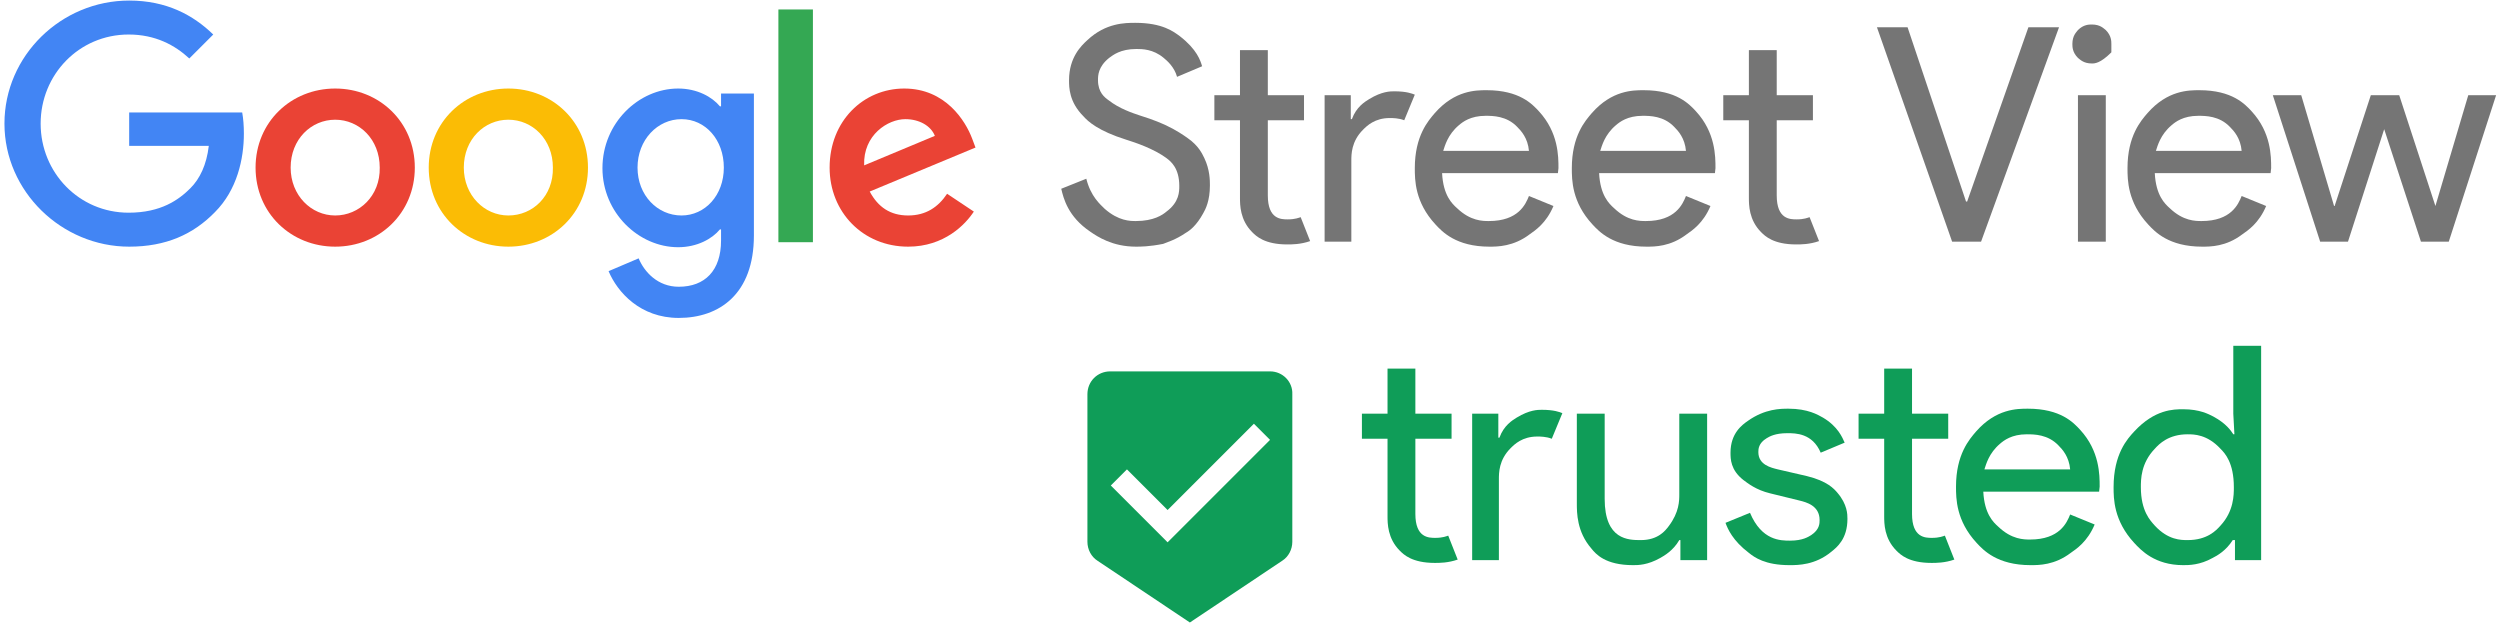
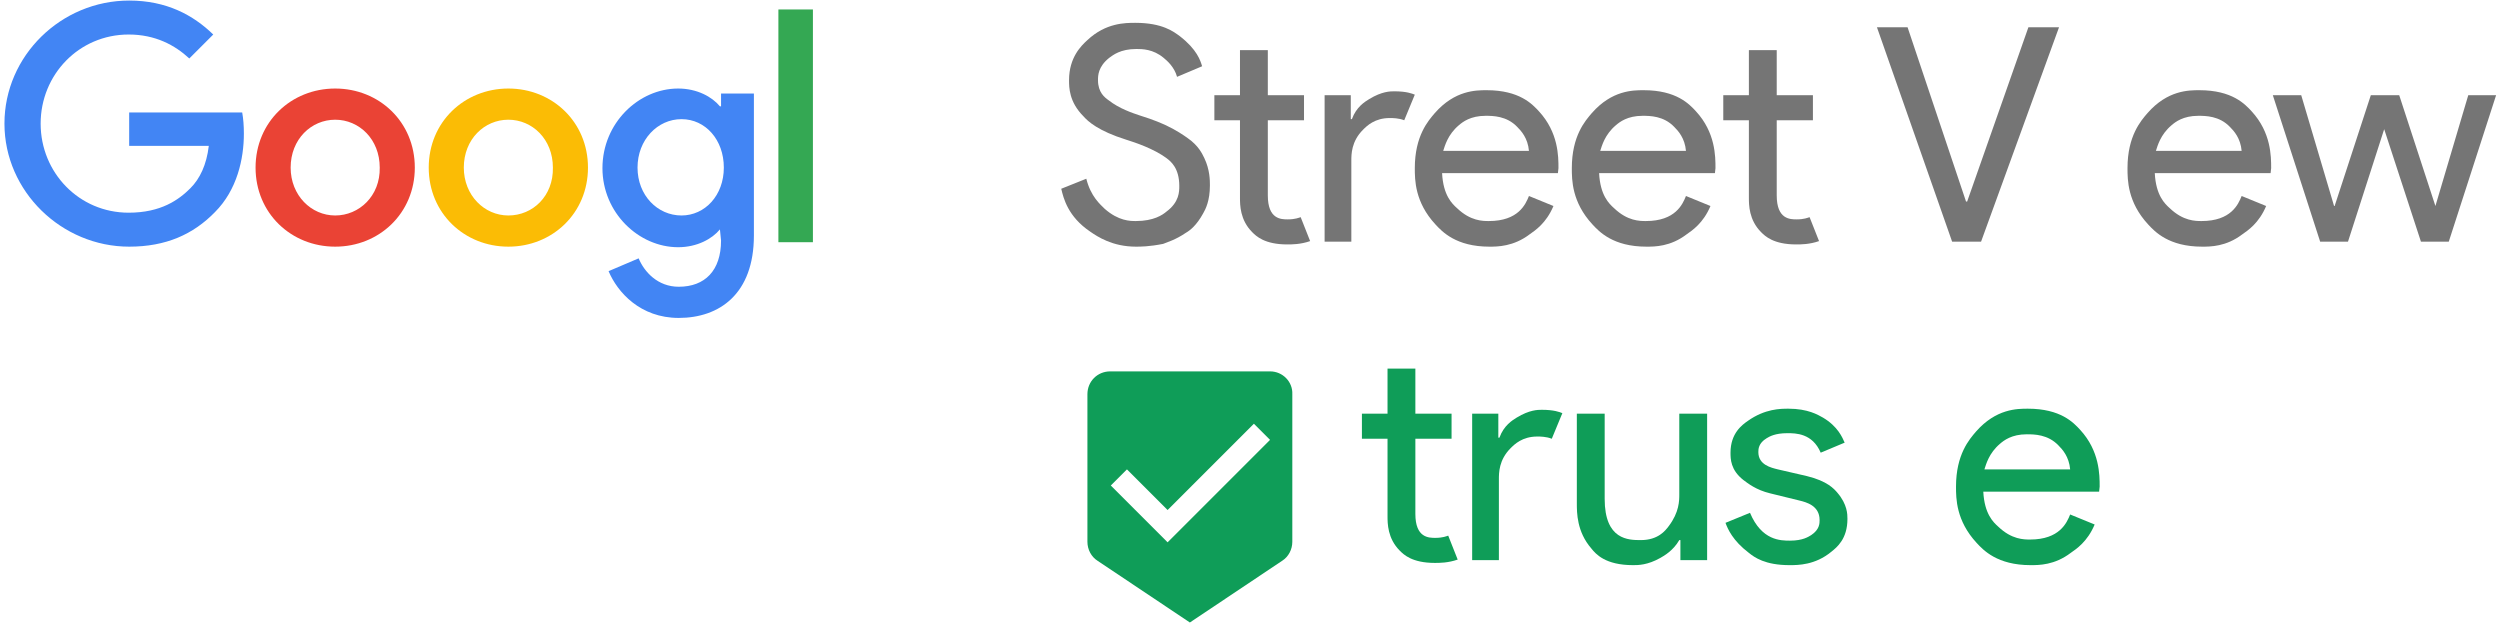
<svg xmlns="http://www.w3.org/2000/svg" width="449px" height="112px" viewBox="0 0 449 112" version="1.1">
  <title>google-street-view-trusted</title>
  <desc>Created with Sketch.</desc>
  <defs />
  <g id="design" stroke="none" stroke-width="1" fill="none" fill-rule="evenodd">
    <g id="0-0-1" transform="translate(-847, -1403)">
      <g id="google-street-view-trusted" transform="translate(847, 1403)">
        <g id="Group" fill-rule="nonzero">
          <g opacity="0.54" transform="translate(190, 4)" fill="#000000" id="Shape">
            <g>
              <path d="M14,40.3 C9.8,40.3 7.1,38.5 5.8,37.6 C1.8,34.9 1,31.6 0.6,29.9 L5.1,28.1 C5.9,31.3 7.6,32.7 8.4,33.5 C10.9,35.7 13,35.7 14,35.7 C17.2,35.7 18.8,34.6 19.5,34 C21.8,32.3 21.8,30.4 21.8,29.4 C21.8,26.2 20.3,25 19.5,24.4 C17.2,22.7 13.9,21.6 12.3,21.1 C7.2,19.5 5.4,17.8 4.6,16.9 C2,14.3 2,11.7 2,10.4 C2,6.3 4.2,4.2 5.3,3.2 C8.6,0.1 12.1,0.1 13.9,0.1 C18.8,0.1 20.8,1.7 21.9,2.5 C25,4.9 25.6,6.9 25.9,7.9 L21.4,9.8 C20.9,8 19.6,6.9 19,6.4 C17.1,4.8 15.1,4.8 14.1,4.8 C11.2,4.8 9.9,5.9 9.2,6.4 C7.2,8 7.2,9.6 7.2,10.4 C7.2,12.6 8.4,13.5 9.1,14 C11,15.5 13.4,16.3 14.6,16.7 C17.5,17.6 18.7,18.2 19.4,18.5 C21.3,19.4 22.6,20.3 23.3,20.8 C25.3,22.2 25.9,23.6 26.3,24.4 C27.3,26.5 27.3,28.4 27.3,29.3 C27.3,32.1 26.5,33.6 26.1,34.3 C24.9,36.5 23.7,37.4 23,37.8 C21.1,39.1 19.6,39.5 18.9,39.8 C16.4,40.3 14.8,40.3 14,40.3 Z" />
              <path d="M41.2,39.9 C37.1,39.9 35.6,38.4 34.9,37.7 C32.7,35.5 32.7,32.8 32.7,31.5 L32.7,17.6 L28.1,17.6 L28.1,13.1 L32.7,13.1 L32.7,5 L37.7,5 L37.7,13.1 L44.2,13.1 L44.2,17.6 L37.7,17.6 L37.7,31.1 C37.7,35.4 40.1,35.4 41.3,35.4 C42.6,35.4 43.3,35.1 43.6,35 L45.3,39.3 C43.6,39.9 42,39.9 41.2,39.9 Z" />
              <path d="M52.9,39.4 L47.9,39.4 L47.9,13.1 L52.6,13.1 L52.6,17.4 L52.8,17.4 C53.6,15.2 55.1,14.3 55.9,13.8 C58.2,12.4 59.7,12.4 60.4,12.4 C62.6,12.4 63.6,12.8 64.1,13 L62.2,17.6 C61.2,17.2 60.1,17.2 59.6,17.2 C56.9,17.2 55.5,18.6 54.8,19.3 C52.7,21.4 52.7,23.7 52.7,24.9 L52.7,39.4 L52.9,39.4 Z" />
              <path d="M84.6,23.1 C84.4,20.8 83.2,19.5 82.5,18.8 C80.6,16.8 78.1,16.8 76.8,16.8 C74.1,16.8 72.7,17.9 72,18.5 C70,20.2 69.5,22.2 69.2,23.1 L84.6,23.1 Z M77.5,40.3 C71.5,40.3 69,37.6 67.8,36.3 C64.1,32.3 64.1,28.3 64.1,26.2 C64.1,20.4 66.5,17.7 67.7,16.3 C71.3,12.2 75.1,12.2 77,12.2 C82.9,12.2 85.2,14.7 86.4,16 C89.9,19.8 89.9,24.1 89.9,26.2 L89.8,27.1 L69,27.1 C69.2,31.1 70.8,32.6 71.7,33.4 C74.1,35.7 76.3,35.7 77.4,35.7 C82.7,35.7 84,32.7 84.6,31.2 L89,33 C87.7,36.1 85.7,37.4 84.7,38.1 C81.8,40.3 78.9,40.3 77.5,40.3 Z" />
              <path d="M112.8,23.1 C112.6,20.8 111.4,19.5 110.7,18.8 C108.8,16.8 106.3,16.8 105,16.8 C102.3,16.8 100.9,17.9 100.2,18.5 C98.2,20.2 97.7,22.2 97.4,23.1 L112.8,23.1 Z M105.7,40.3 C99.7,40.3 97.2,37.6 96,36.3 C92.3,32.3 92.3,28.3 92.3,26.2 C92.3,20.4 94.7,17.7 95.9,16.3 C99.5,12.2 103.3,12.2 105.2,12.2 C111.1,12.2 113.4,14.7 114.6,16 C118.1,19.8 118.1,24.1 118.1,26.2 L118,27.1 L97.2,27.1 C97.4,31.1 99,32.6 99.9,33.4 C102.3,35.7 104.5,35.7 105.6,35.7 C110.9,35.7 112.2,32.7 112.8,31.2 L117.2,33 C115.9,36.1 113.9,37.4 112.9,38.1 C110,40.3 107.2,40.3 105.7,40.3 Z" />
              <path d="M132.6,39.9 C128.5,39.9 127,38.4 126.3,37.7 C124.1,35.5 124.1,32.8 124.1,31.5 L124.1,17.6 L119.5,17.6 L119.5,13.1 L124.1,13.1 L124.1,5 L129.1,5 L129.1,13.1 L135.6,13.1 L135.6,17.6 L129.1,17.6 L129.1,31.1 C129.1,35.4 131.5,35.4 132.7,35.4 C134,35.4 134.7,35.1 135,35 L136.7,39.3 C135,39.9 133.4,39.9 132.6,39.9 Z" />
              <polygon points="160.6 39.4 147.1 0.9 152.6 0.9 163.1 32.2 163.3 32.2 174.3 0.9 179.8 0.9 165.8 39.4" />
-               <path d="M188.2,39.4 L183.2,39.4 L183.2,13.1 L188.2,13.1 L188.2,39.4 Z M189.2,5.4 C187.2,7.4 186.2,7.4 185.7,7.4 C184.2,7.4 183.6,6.7 183.2,6.4 C182.2,5.4 182.2,4.4 182.2,3.9 C182.2,2.4 182.9,1.8 183.2,1.4 C184.2,0.4 185.2,0.4 185.7,0.4 C187.2,0.4 187.8,1.1 188.2,1.4 C189.2,2.4 189.2,3.4 189.2,3.9 C189.2,5.4 189.2,5.4 189.2,5.4 Z" />
              <path d="M212.6,23.1 C212.4,20.8 211.2,19.5 210.5,18.8 C208.6,16.8 206.1,16.8 204.8,16.8 C202.1,16.8 200.7,17.9 200,18.5 C198,20.2 197.5,22.2 197.2,23.1 L212.6,23.1 Z M205.5,40.3 C199.5,40.3 197,37.6 195.8,36.3 C192.1,32.3 192.1,28.3 192.1,26.2 C192.1,20.4 194.5,17.7 195.7,16.3 C199.3,12.2 203.1,12.2 205,12.2 C210.9,12.2 213.2,14.7 214.4,16 C217.9,19.8 217.9,24.1 217.9,26.2 L217.8,27.1 L197,27.1 C197.2,31.1 198.8,32.6 199.7,33.4 C202.1,35.7 204.3,35.7 205.4,35.7 C210.7,35.7 212,32.7 212.6,31.2 L217,33 C215.7,36.1 213.7,37.4 212.7,38.1 C209.8,40.3 207,40.3 205.5,40.3 Z" />
              <polygon points="249.8 39.4 244.8 39.4 238.2 19.2 231.7 39.4 226.7 39.4 218.2 13.1 223.3 13.1 229.2 33 229.3 33 235.8 13.1 240.9 13.1 247.4 33 247.4 33 253.3 13.1 258.3 13.1" />
            </g>
          </g>
          <path d="M0.8,22.2 C0.8,10 11,0.1 23.2,0.1 C29.9,0.1 34.7,2.7 38.3,6.2 L34,10.5 C31.4,8.1 27.9,6.2 23.1,6.2 C14.2,6.2 7.3,13.4 7.3,22.2 C7.3,31 14.2,38.2 23.1,38.2 C28.9,38.2 32.1,35.9 34.2,33.8 C35.9,32.1 37.1,29.6 37.5,26.2 L23.2,26.2 L23.2,20.2 L43.5,20.2 C43.7,21.3 43.8,22.6 43.8,24 C43.8,28.5 42.6,34.1 38.6,38.1 C34.7,42.1 29.8,44.3 23.2,44.3 C11.1,44.3 0.8,34.4 0.8,22.2" id="Shape" fill="#4285F4" />
          <path d="M60.2,15.9 C52.3,15.9 45.9,21.9 45.9,30.1 C45.9,38.3 52.3,44.3 60.2,44.3 C68.1,44.3 74.5,38.3 74.5,30.1 C74.5,21.9 68.1,15.9 60.2,15.9 M60.2,38.7 C55.9,38.7 52.2,35.1 52.2,30.1 C52.2,25 55.9,21.5 60.2,21.5 C64.5,21.5 68.2,25 68.2,30.1 C68.3,35.2 64.5,38.7 60.2,38.7" id="Shape" fill="#EA4335" />
          <path d="M91.3,15.9 C83.4,15.9 77,21.9 77,30.1 C77,38.3 83.4,44.3 91.3,44.3 C99.2,44.3 105.6,38.3 105.6,30.1 C105.6,21.9 99.2,15.9 91.3,15.9 M91.3,38.7 C87,38.7 83.3,35.1 83.3,30.1 C83.3,25 87,21.5 91.3,21.5 C95.6,21.5 99.3,25 99.3,30.1 C99.4,35.2 95.7,38.7 91.3,38.7" id="Shape" fill="#FBBC05" />
-           <path d="M129.5,16.8 L129.5,19.1 L129.3,19.1 C127.9,17.4 125.2,15.9 121.8,15.9 C114.7,15.9 108.2,22.1 108.2,30.2 C108.2,38.2 114.7,44.4 121.8,44.4 C125.2,44.4 127.9,42.9 129.3,41.2 L129.5,41.2 L129.5,43.2 C129.5,48.6 126.6,51.5 121.9,51.5 C118.1,51.5 115.7,48.8 114.7,46.4 L109.3,48.7 C110.9,52.5 115,57.1 121.9,57.1 C129.2,57.1 135.4,52.8 135.4,42.3 L135.4,16.8 L129.5,16.8 Z M122.4,38.7 C118.1,38.7 114.5,35.1 114.5,30.1 C114.5,25.1 118.1,21.4 122.4,21.4 C126.7,21.4 130,25.1 130,30.1 C130,35.1 126.6,38.7 122.4,38.7 Z" id="Shape" fill="#4285F4" />
+           <path d="M129.5,16.8 L129.5,19.1 L129.3,19.1 C127.9,17.4 125.2,15.9 121.8,15.9 C114.7,15.9 108.2,22.1 108.2,30.2 C108.2,38.2 114.7,44.4 121.8,44.4 C125.2,44.4 127.9,42.9 129.3,41.2 L129.5,43.2 C129.5,48.6 126.6,51.5 121.9,51.5 C118.1,51.5 115.7,48.8 114.7,46.4 L109.3,48.7 C110.9,52.5 115,57.1 121.9,57.1 C129.2,57.1 135.4,52.8 135.4,42.3 L135.4,16.8 L129.5,16.8 Z M122.4,38.7 C118.1,38.7 114.5,35.1 114.5,30.1 C114.5,25.1 118.1,21.4 122.4,21.4 C126.7,21.4 130,25.1 130,30.1 C130,35.1 126.6,38.7 122.4,38.7 Z" id="Shape" fill="#4285F4" />
          <rect id="Rectangle-path" fill="#34A853" x="139.8" y="1.7" width="6.2" height="41.8" />
-           <path d="M163.1,38.7 C159.9,38.7 157.7,37.2 156.2,34.4 L175.2,26.5 L174.6,24.9 C173.4,21.7 169.8,15.9 162.4,15.9 C155.1,15.9 149,21.7 149,30.1 C149,38.1 155,44.3 163.1,44.3 C169.6,44.3 173.4,40.3 174.9,38 L170.1,34.8 C168.5,37.2 166.3,38.7 163.1,38.7 M162.6,21.4 C165.1,21.4 167.2,22.6 167.9,24.4 L155.2,29.7 C155,24.2 159.5,21.4 162.6,21.4" id="Shape" fill="#EA4335" />
        </g>
        <path d="M257.7,101.1 C253.6,101.1 252.1,99.6 251.4,98.9 C249.2,96.7 249.2,94 249.2,92.7 L249.2,78.8 L244.6,78.8 L244.6,74.3 L249.2,74.3 L249.2,66.2 L254.2,66.2 L254.2,74.3 L260.7,74.3 L260.7,78.8 L254.2,78.8 L254.2,92.3 C254.2,96.6 256.6,96.6 257.8,96.6 C259.1,96.6 259.8,96.3 260.1,96.2 L261.8,100.5 C260.1,101.1 258.5,101.1 257.7,101.1 Z" id="Shape" fill="#0F9D58" fill-rule="nonzero" />
        <path d="M269.4,100.6 L264.4,100.6 L264.4,74.3 L269.1,74.3 L269.1,78.6 L269.3,78.6 C270.1,76.4 271.6,75.5 272.4,75 C274.7,73.6 276.2,73.6 276.9,73.6 C279.1,73.6 280.1,74 280.6,74.2 L278.7,78.8 C277.7,78.4 276.6,78.4 276.1,78.4 C273.4,78.4 272,79.8 271.3,80.5 C269.2,82.6 269.2,84.9 269.2,86.1 L269.2,100.6 L269.4,100.6 Z" id="Shape" fill="#0F9D58" fill-rule="nonzero" />
        <path d="M306.5,100.6 L301.8,100.6 L301.8,97 L301.6,97 C300.5,98.9 298.9,99.8 298.2,100.2 C295.9,101.5 294.2,101.5 293.3,101.5 C288.3,101.5 286.6,99.5 285.8,98.5 C283.2,95.5 283.2,92.1 283.2,90.4 L283.2,74.3 L288.2,74.3 L288.2,89.6 C288.2,97 292.5,97 294.7,97 C297.8,97 299.1,95.3 299.7,94.5 C301.6,92 301.6,89.9 301.6,88.8 L301.6,74.3 L306.6,74.3 L306.6,100.6 L306.5,100.6 Z" id="Shape" fill="#0F9D58" fill-rule="nonzero" />
        <path d="M321.4,101.5 C317,101.5 315.1,100.1 314.1,99.3 C311.2,97.1 310.3,95 309.9,93.9 L314.3,92.1 C316.4,97.1 319.8,97.1 321.5,97.1 C323.8,97.1 324.8,96.4 325.3,96.1 C326.8,95.1 326.8,94 326.8,93.4 C326.8,90.8 324.4,90.2 323.2,89.9 L317.9,88.6 C315.4,88 313.9,86.8 313.1,86.2 C310.8,84.4 310.8,82.4 310.8,81.3 C310.8,77.8 312.9,76.3 313.9,75.6 C317,73.4 319.8,73.4 321.2,73.4 C324.7,73.4 326.5,74.5 327.4,75 C330.1,76.6 330.9,78.6 331.3,79.5 L327,81.3 C325.5,77.8 322.5,77.8 321,77.8 C318.8,77.8 317.8,78.4 317.3,78.7 C315.8,79.6 315.8,80.7 315.8,81.2 C315.8,83.5 318.1,84 319.3,84.3 L324.5,85.5 C328.2,86.4 329.4,87.8 330,88.5 C331.8,90.6 331.8,92.4 331.8,93.2 C331.8,96.8 329.9,98.3 328.9,99.1 C326,101.5 322.9,101.5 321.4,101.5 Z" id="Shape" fill="#0F9D58" fill-rule="nonzero" />
-         <path d="M346.9,101.1 C342.8,101.1 341.3,99.6 340.6,98.9 C338.4,96.7 338.4,94 338.4,92.7 L338.4,78.8 L333.8,78.8 L333.8,74.3 L338.4,74.3 L338.4,66.2 L343.4,66.2 L343.4,74.3 L349.9,74.3 L349.9,78.8 L343.4,78.8 L343.4,92.3 C343.4,96.6 345.8,96.6 347,96.6 C348.3,96.6 349,96.3 349.3,96.2 L351,100.5 C349.3,101.1 347.7,101.1 346.9,101.1 Z" id="Shape" fill="#0F9D58" fill-rule="nonzero" />
        <path d="M371.8,84.3 C371.6,82 370.4,80.7 369.7,80 C367.8,78 365.3,78 364,78 C361.3,78 359.9,79.1 359.2,79.7 C357.2,81.4 356.7,83.4 356.4,84.3 L371.8,84.3 Z M364.7,101.5 C358.7,101.5 356.2,98.8 355,97.5 C351.3,93.5 351.3,89.5 351.3,87.4 C351.3,81.6 353.7,78.9 354.9,77.5 C358.5,73.4 362.3,73.4 364.2,73.4 C370.1,73.4 372.4,75.9 373.6,77.2 C377.1,81 377.1,85.3 377.1,87.4 L377,88.3 L356.2,88.3 C356.4,92.3 358,93.8 358.9,94.6 C361.3,96.9 363.5,96.9 364.6,96.9 C369.9,96.9 371.2,93.9 371.8,92.4 L376.2,94.2 C374.9,97.3 372.9,98.6 371.9,99.3 C369,101.5 366.2,101.5 364.7,101.5 Z" id="Shape" fill="#0F9D58" fill-rule="nonzero" />
-         <path d="M392.9,97 C396.4,97 398,95.3 398.8,94.4 C401.2,91.8 401.2,88.9 401.2,87.5 C401.2,83.1 399.6,81.4 398.8,80.6 C396.4,78 394,78 392.9,78 C389.5,78 387.8,79.7 387,80.6 C384.5,83.2 384.5,86.1 384.5,87.5 C384.5,91.8 386.2,93.5 387,94.4 C389.4,97 391.7,97 392.9,97 Z M392.1,101.5 C387,101.5 384.5,98.8 383.3,97.5 C379.6,93.5 379.6,89.5 379.6,87.5 C379.6,81.5 382.1,78.8 383.3,77.5 C387,73.5 390.4,73.5 392.1,73.5 C395.1,73.5 396.7,74.4 397.5,74.8 C399.9,76.1 400.7,77.4 401.1,78 L401.3,78 L401.1,74.3 L401.1,62.1 L406.1,62.1 L406.1,100.6 L401.4,100.6 L401.4,97 L401,97 C399.8,98.9 398.2,99.8 397.4,100.2 C395.1,101.5 393.1,101.5 392.1,101.5 Z" id="Shape" fill="#0F9D58" fill-rule="nonzero" />
        <path d="M209.7,97.4 L199.5,87.2 L202.4,84.3 L209.7,91.6 L225.2,76.1 L228.1,79 L209.7,97.4 Z M228.1,66.7 L199.4,66.7 C197.1,66.7 195.3,68.5 195.3,70.8 L195.3,97.3 C195.3,98.7 196,100 197.1,100.7 L213.7,111.8 L230.3,100.7 C231.4,100 232.1,98.7 232.1,97.3 L232.1,70.8 C232.2,68.6 230.4,66.7 228.1,66.7 Z" id="Shape" fill="#0F9D58" />
      </g>
    </g>
  </g>
</svg>